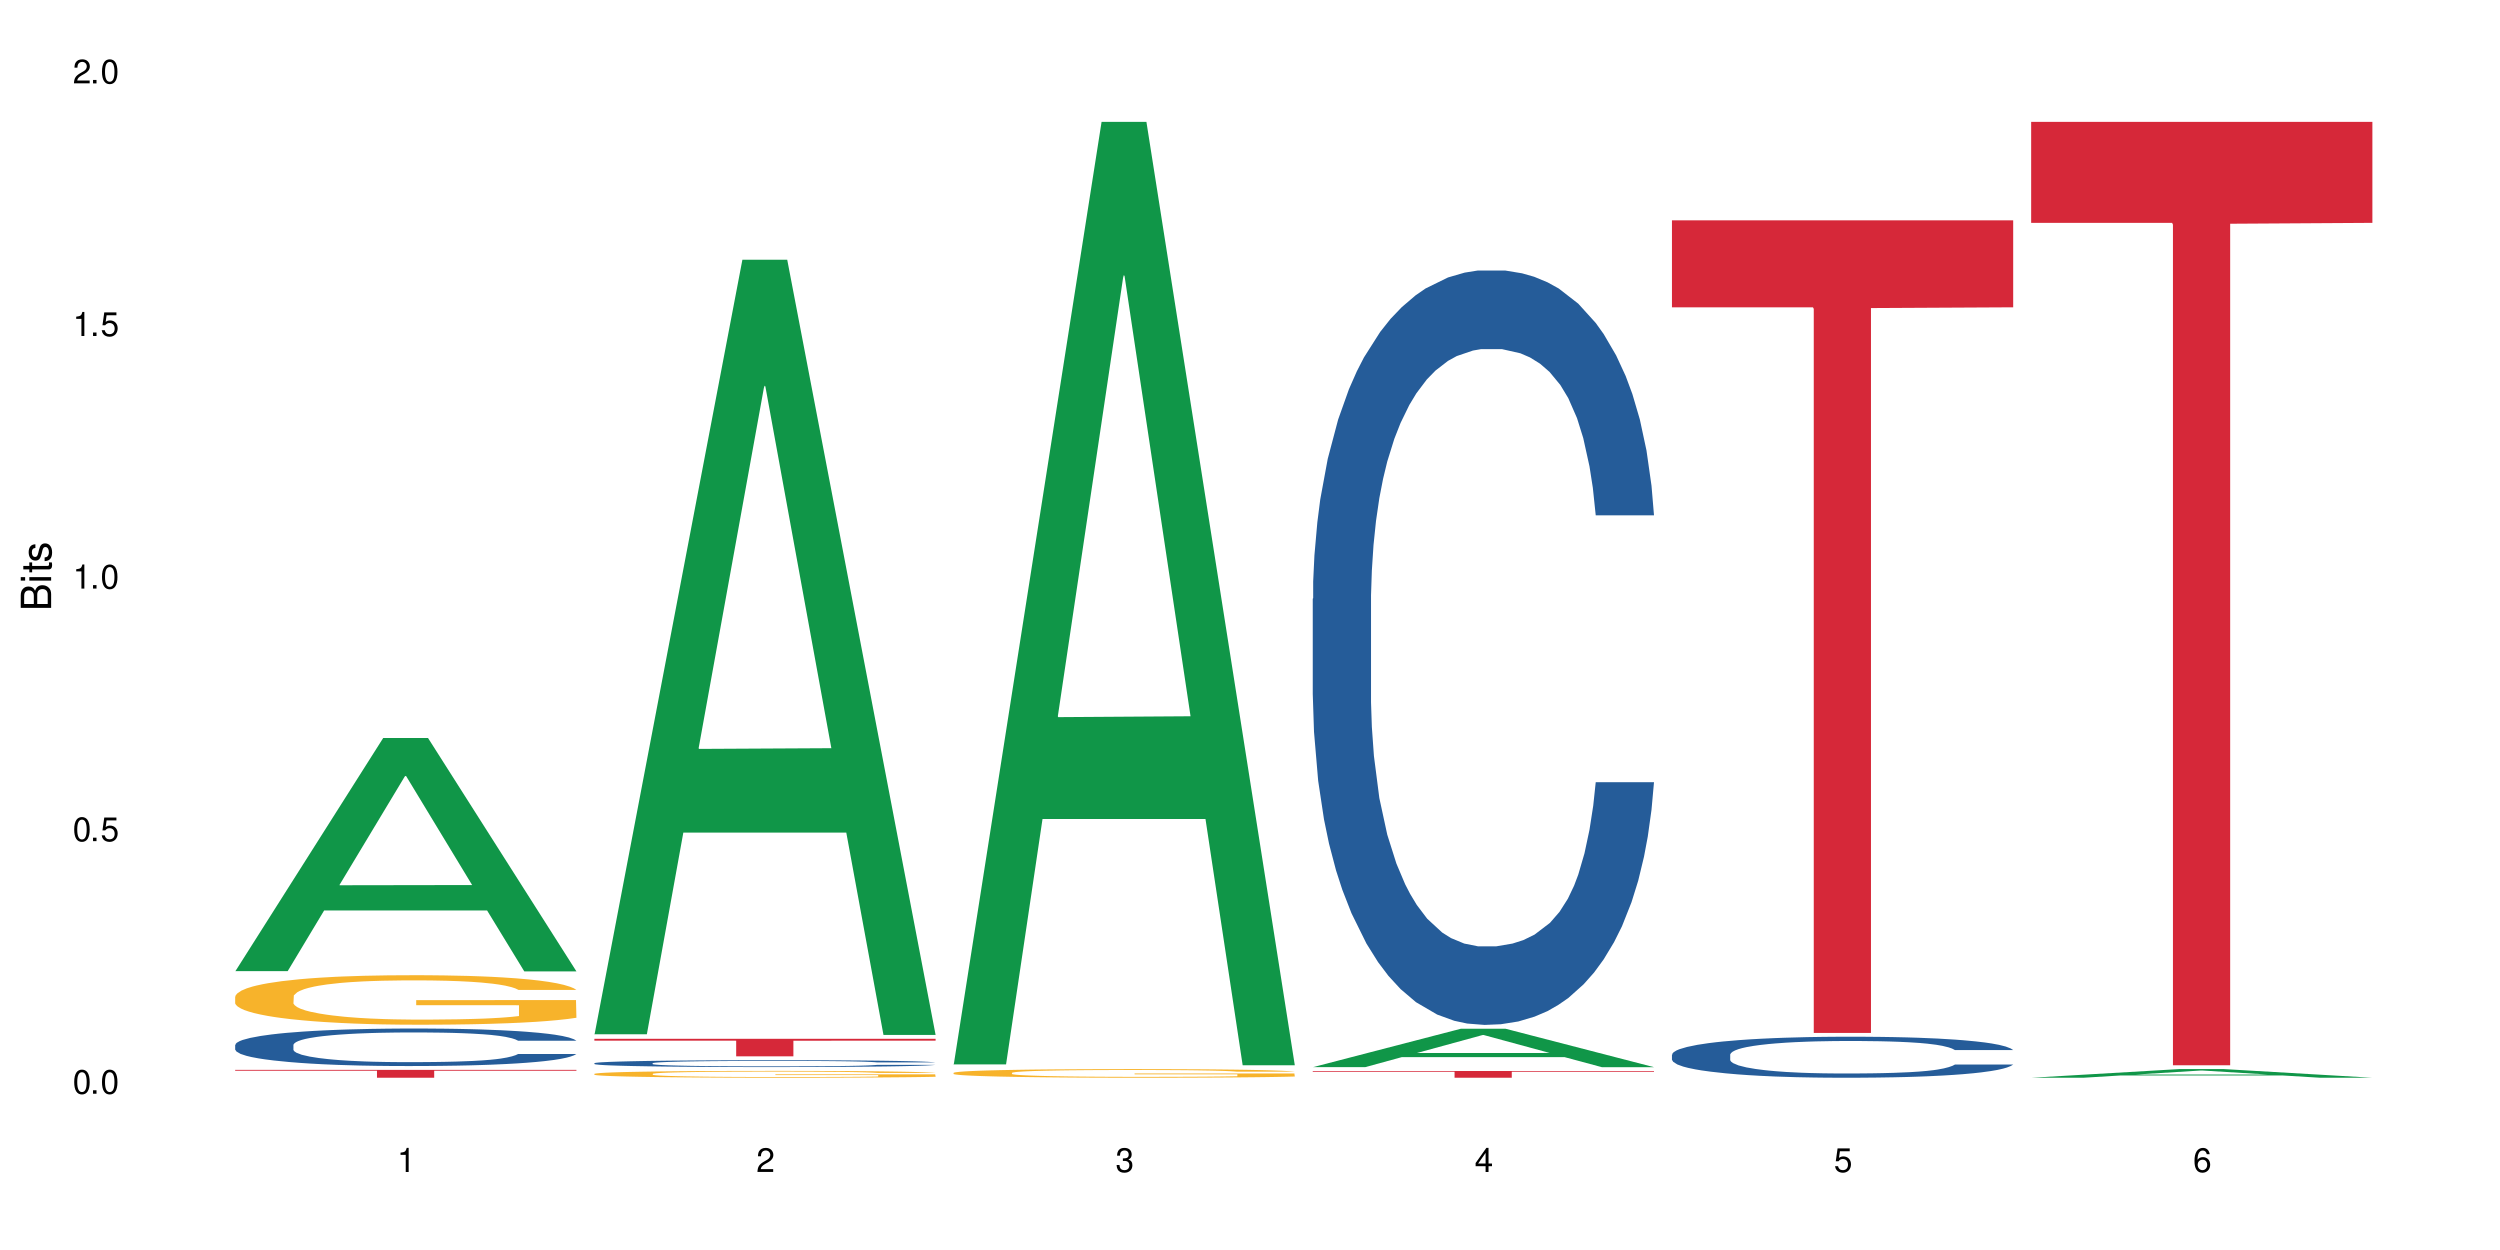
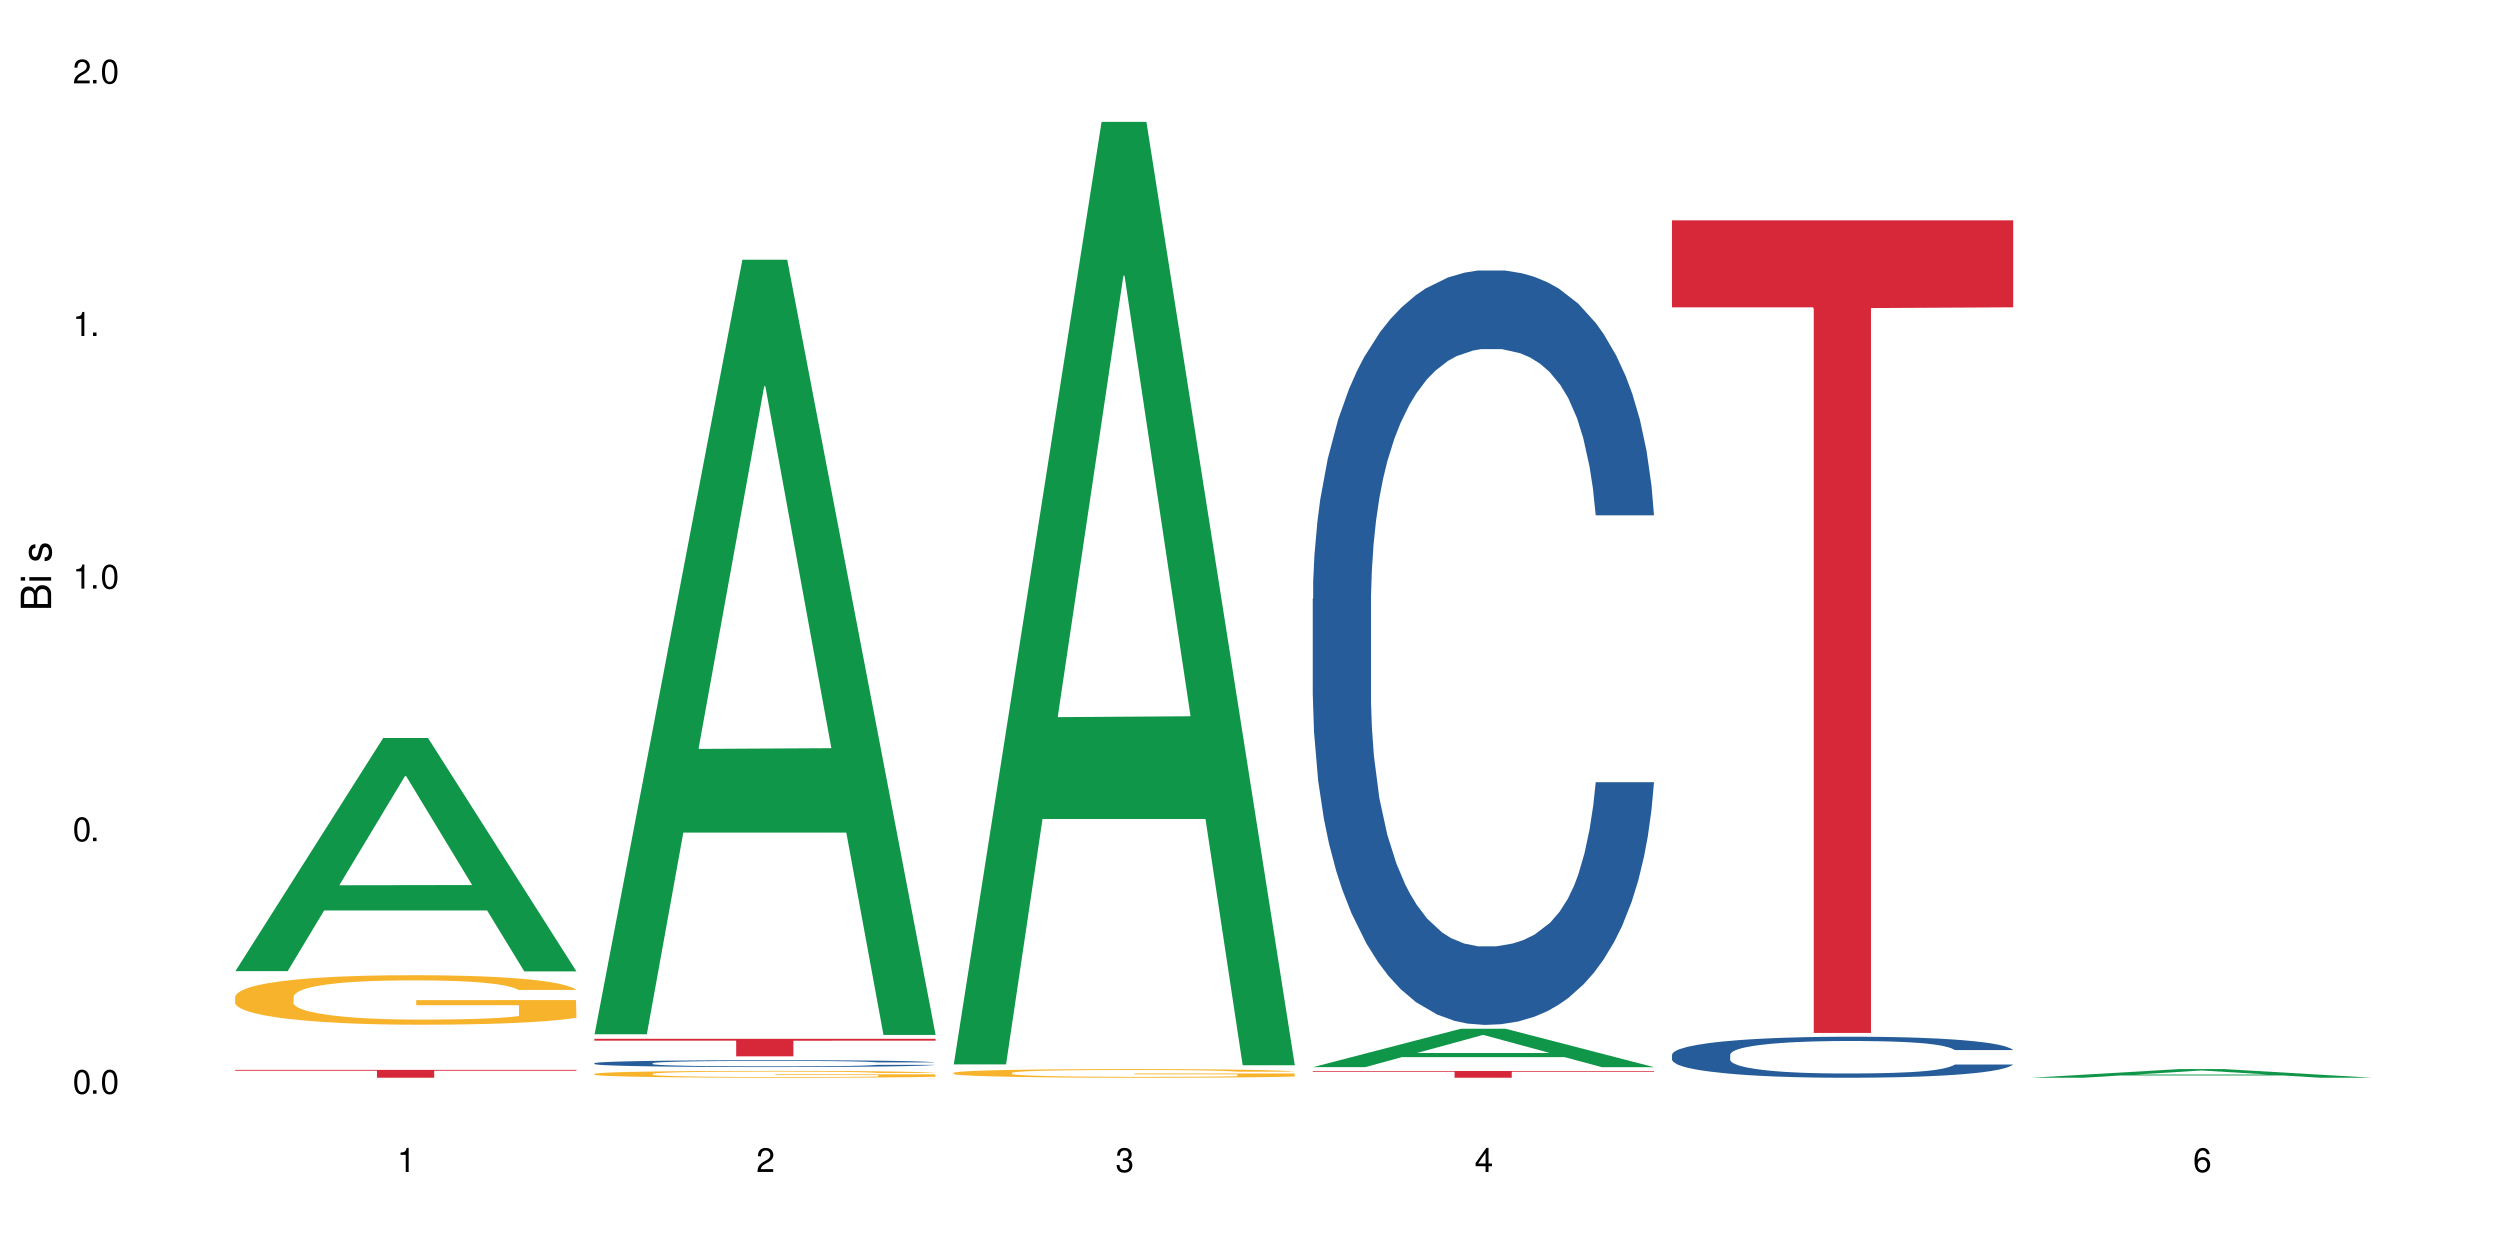
<svg xmlns="http://www.w3.org/2000/svg" xmlns:xlink="http://www.w3.org/1999/xlink" width="720" height="360" viewBox="0 0 720 360">
  <defs>
    <g>
      <g id="glyph-0-0">
</g>
      <g id="glyph-0-1">
-         <path d="M 2.641 -6.938 C 2 -6.938 1.422 -6.656 1.078 -6.172 C 0.641 -5.562 0.406 -4.641 0.406 -3.359 C 0.406 -1.016 1.188 0.219 2.641 0.219 C 4.078 0.219 4.859 -1.016 4.859 -3.297 C 4.859 -4.641 4.656 -5.547 4.203 -6.172 C 3.844 -6.656 3.281 -6.938 2.641 -6.938 Z M 2.641 -6.188 C 3.547 -6.188 4 -5.25 4 -3.375 C 4 -1.406 3.562 -0.484 2.625 -0.484 C 1.734 -0.484 1.281 -1.438 1.281 -3.344 C 1.281 -5.25 1.734 -6.188 2.641 -6.188 Z M 2.641 -6.188 " />
+         <path d="M 2.641 -6.938 C 2 -6.938 1.422 -6.656 1.078 -6.172 C 0.641 -5.562 0.406 -4.641 0.406 -3.359 C 0.406 -1.016 1.188 0.219 2.641 0.219 C 4.078 0.219 4.859 -1.016 4.859 -3.297 C 4.859 -4.641 4.656 -5.547 4.203 -6.172 C 3.844 -6.656 3.281 -6.938 2.641 -6.938 Z M 2.641 -6.188 C 3.547 -6.188 4 -5.25 4 -3.375 C 4 -1.406 3.562 -0.484 2.625 -0.484 C 1.734 -0.484 1.281 -1.438 1.281 -3.344 C 1.281 -5.25 1.734 -6.188 2.641 -6.188 M 2.641 -6.188 " />
      </g>
      <g id="glyph-0-2">
        <path d="M 1.828 -1 L 0.828 -1 L 0.828 0 L 1.828 0 Z M 1.828 -1 " />
      </g>
      <g id="glyph-0-3">
-         <path d="M 4.562 -6.797 L 1.062 -6.797 L 0.547 -3.094 L 1.328 -3.094 C 1.719 -3.562 2.047 -3.734 2.578 -3.734 C 3.484 -3.734 4.062 -3.109 4.062 -2.094 C 4.062 -1.125 3.484 -0.531 2.578 -0.531 C 1.828 -0.531 1.375 -0.906 1.188 -1.672 L 0.328 -1.672 C 0.453 -1.109 0.547 -0.844 0.75 -0.594 C 1.125 -0.078 1.828 0.219 2.594 0.219 C 3.969 0.219 4.922 -0.781 4.922 -2.219 C 4.922 -3.562 4.031 -4.484 2.719 -4.484 C 2.25 -4.484 1.859 -4.359 1.469 -4.062 L 1.734 -5.969 L 4.562 -5.969 Z M 4.562 -6.797 " />
-       </g>
+         </g>
      <g id="glyph-0-4">
        <path d="M 2.484 -4.938 L 2.484 0 L 3.328 0 L 3.328 -6.938 L 2.766 -6.938 C 2.469 -5.875 2.281 -5.734 0.984 -5.562 L 0.984 -4.938 Z M 2.484 -4.938 " />
      </g>
      <g id="glyph-0-5">
        <path d="M 4.859 -0.828 L 1.281 -0.828 C 1.359 -1.406 1.672 -1.781 2.5 -2.281 L 3.469 -2.828 C 4.406 -3.344 4.906 -4.062 4.906 -4.906 C 4.906 -5.484 4.672 -6.031 4.266 -6.406 C 3.859 -6.766 3.375 -6.938 2.719 -6.938 C 1.859 -6.938 1.219 -6.625 0.844 -6.031 C 0.609 -5.672 0.5 -5.234 0.484 -4.531 L 1.328 -4.531 C 1.359 -5.016 1.406 -5.281 1.531 -5.516 C 1.75 -5.938 2.188 -6.203 2.703 -6.203 C 3.469 -6.203 4.031 -5.641 4.031 -4.891 C 4.031 -4.344 3.719 -3.859 3.125 -3.516 L 2.234 -3 C 0.812 -2.172 0.406 -1.531 0.328 -0.016 L 4.859 -0.016 Z M 4.859 -0.828 " />
      </g>
      <g id="glyph-0-6">
        <path d="M 2.125 -3.188 L 2.578 -3.188 C 3.5 -3.188 3.984 -2.766 3.984 -1.922 C 3.984 -1.062 3.469 -0.531 2.594 -0.531 C 1.656 -0.531 1.203 -1 1.156 -2.016 L 0.312 -2.016 C 0.344 -1.453 0.438 -1.094 0.609 -0.781 C 0.953 -0.109 1.625 0.219 2.547 0.219 C 3.953 0.219 4.859 -0.625 4.859 -1.938 C 4.859 -2.828 4.516 -3.297 3.703 -3.594 C 4.344 -3.844 4.656 -4.328 4.656 -5.031 C 4.656 -6.219 3.875 -6.938 2.578 -6.938 C 1.203 -6.938 0.484 -6.172 0.453 -4.703 L 1.297 -4.703 C 1.312 -5.125 1.344 -5.359 1.453 -5.578 C 1.641 -5.969 2.062 -6.203 2.594 -6.203 C 3.344 -6.203 3.797 -5.75 3.797 -5 C 3.797 -4.516 3.609 -4.219 3.25 -4.047 C 3.016 -3.953 2.703 -3.922 2.125 -3.906 Z M 2.125 -3.188 " />
      </g>
      <g id="glyph-0-7">
        <path d="M 3.141 -1.672 L 3.141 0 L 3.984 0 L 3.984 -1.672 L 4.984 -1.672 L 4.984 -2.438 L 3.984 -2.438 L 3.984 -6.938 L 3.359 -6.938 L 0.266 -2.578 L 0.266 -1.672 Z M 3.141 -2.438 L 1 -2.438 L 3.141 -5.5 Z M 3.141 -2.438 " />
      </g>
      <g id="glyph-0-8">
        <path d="M 4.781 -5.125 C 4.609 -6.266 3.891 -6.938 2.844 -6.938 C 2.094 -6.938 1.422 -6.578 1.031 -5.953 C 0.594 -5.266 0.406 -4.422 0.406 -3.172 C 0.406 -2 0.578 -1.25 0.984 -0.641 C 1.359 -0.078 1.953 0.219 2.703 0.219 C 3.984 0.219 4.922 -0.75 4.922 -2.094 C 4.922 -3.375 4.062 -4.281 2.844 -4.281 C 2.172 -4.281 1.641 -4.031 1.281 -3.516 C 1.281 -5.234 1.828 -6.188 2.797 -6.188 C 3.391 -6.188 3.797 -5.797 3.938 -5.125 Z M 2.734 -3.531 C 3.547 -3.531 4.062 -2.953 4.062 -2.031 C 4.062 -1.156 3.484 -0.531 2.703 -0.531 C 1.922 -0.531 1.328 -1.188 1.328 -2.078 C 1.328 -2.938 1.906 -3.531 2.734 -3.531 Z M 2.734 -3.531 " />
      </g>
      <g id="glyph-1-0">
</g>
      <g id="glyph-1-1">
        <path d="M 0 -0.953 L 0 -4.891 C 0 -5.719 -0.234 -6.344 -0.734 -6.797 C -1.188 -7.234 -1.812 -7.469 -2.5 -7.469 C -3.547 -7.469 -4.188 -7 -4.625 -5.875 C -4.984 -6.688 -5.625 -7.094 -6.531 -7.094 C -7.172 -7.094 -7.734 -6.859 -8.141 -6.391 C -8.562 -5.922 -8.75 -5.344 -8.75 -4.5 L -8.75 -0.953 Z M -4.984 -2.062 L -7.766 -2.062 L -7.766 -4.219 C -7.766 -4.844 -7.688 -5.203 -7.453 -5.5 C -7.219 -5.812 -6.859 -5.969 -6.375 -5.969 C -5.891 -5.969 -5.531 -5.812 -5.297 -5.5 C -5.062 -5.203 -4.984 -4.844 -4.984 -4.219 Z M -0.984 -2.062 L -4 -2.062 L -4 -4.781 C -4 -5.766 -3.438 -6.359 -2.484 -6.359 C -1.547 -6.359 -0.984 -5.766 -0.984 -4.781 Z M -0.984 -2.062 " />
      </g>
      <g id="glyph-1-2">
        <path d="M -6.281 -1.797 L -6.281 -0.797 L 0 -0.797 L 0 -1.797 Z M -8.75 -1.797 L -8.75 -0.797 L -7.484 -0.797 L -7.484 -1.797 Z M -8.75 -1.797 " />
      </g>
      <g id="glyph-1-3">
-         <path d="M -6.281 -3.047 L -6.281 -2.016 L -8.016 -2.016 L -8.016 -1.016 L -6.281 -1.016 L -6.281 -0.172 L -5.469 -0.172 L -5.469 -1.016 L -0.719 -1.016 C -0.078 -1.016 0.281 -1.453 0.281 -2.234 C 0.281 -2.5 0.25 -2.719 0.188 -3.047 L -0.641 -3.047 C -0.609 -2.906 -0.594 -2.766 -0.594 -2.562 C -0.594 -2.141 -0.719 -2.016 -1.156 -2.016 L -5.469 -2.016 L -5.469 -3.047 Z M -6.281 -3.047 " />
-       </g>
+         </g>
      <g id="glyph-1-4">
        <path d="M -4.531 -5.25 C -5.766 -5.25 -6.469 -4.422 -6.469 -2.969 C -6.469 -1.516 -5.719 -0.562 -4.547 -0.562 C -3.562 -0.562 -3.094 -1.062 -2.734 -2.562 L -2.516 -3.484 C -2.344 -4.188 -2.094 -4.469 -1.641 -4.469 C -1.047 -4.469 -0.641 -3.875 -0.641 -3 C -0.641 -2.453 -0.797 -2 -1.062 -1.75 C -1.25 -1.594 -1.422 -1.531 -1.875 -1.469 L -1.875 -0.406 C -0.422 -0.453 0.281 -1.266 0.281 -2.922 C 0.281 -4.5 -0.5 -5.516 -1.719 -5.516 C -2.656 -5.516 -3.172 -4.984 -3.469 -3.734 L -3.703 -2.766 C -3.891 -1.953 -4.156 -1.609 -4.594 -1.609 C -5.188 -1.609 -5.547 -2.125 -5.547 -2.938 C -5.547 -3.75 -5.203 -4.172 -4.531 -4.203 Z M -4.531 -5.25 " />
      </g>
    </g>
  </defs>
  <rect x="-72" y="-36" width="864" height="432" fill="rgb(100%, 100%, 100%)" fill-opacity="1" />
  <path fill-rule="nonzero" fill="rgb(6.275%, 58.824%, 28.235%)" fill-opacity="1" d="M 67.73 279.691 L 67.836 279.629 L 110.359 212.547 L 123.273 212.547 L 166.008 279.754 L 150.992 279.754 L 140.281 262.211 L 93.352 262.211 L 82.852 279.691 L 67.73 279.691 L 97.863 254.953 L 135.977 254.891 L 116.973 223.527 L 116.766 223.465 L 116.555 223.652 L 97.758 254.891 L 97.863 254.953 Z M 67.73 279.691 " />
-   <path fill-rule="nonzero" fill="rgb(14.51%, 36.078%, 60%)" fill-opacity="1" d="M 67.73 300.922 L 67.852 300.914 L 67.852 300.676 L 68.211 300.301 L 69.051 299.828 L 69.887 299.504 L 72.047 298.922 L 75.043 298.359 L 78.156 297.926 L 80.434 297.668 L 82.473 297.469 L 87.145 297.105 L 90.145 296.918 L 93.379 296.75 L 97.332 296.582 L 100.211 296.484 L 106.684 296.328 L 111.477 296.258 L 115.191 296.227 L 123.223 296.227 L 128.016 296.266 L 131.492 296.316 L 135.324 296.395 L 138.562 296.484 L 144.195 296.703 L 149.227 296.977 L 151.504 297.137 L 155.102 297.441 L 157.855 297.738 L 159.773 297.992 L 161.934 298.359 L 163.848 298.801 L 165.289 299.305 L 166.008 299.73 L 149.227 299.73 L 148.391 299.336 L 147.43 299.027 L 145.633 298.625 L 143.836 298.34 L 141.316 298.051 L 139.039 297.863 L 135.926 297.68 L 133.168 297.559 L 130.293 297.469 L 127.535 297.41 L 122.262 297.352 L 116.148 297.352 L 113.871 297.371 L 109.199 297.449 L 106.684 297.52 L 103.086 297.656 L 100.57 297.785 L 97.574 297.984 L 95.535 298.152 L 93.02 298.406 L 91.223 298.633 L 89.184 298.961 L 87.984 299.207 L 86.906 299.484 L 85.949 299.809 L 85.23 300.152 L 84.75 300.52 L 84.508 300.875 L 84.508 302.402 L 84.75 302.758 L 85.348 303.172 L 86.906 303.773 L 89.184 304.297 L 91.82 304.711 L 94.336 305.008 L 95.777 305.145 L 97.691 305.305 L 100.688 305.5 L 105.004 305.699 L 107.52 305.777 L 111.355 305.855 L 115.312 305.895 L 120.586 305.895 L 125.258 305.855 L 128.375 305.805 L 131.609 305.727 L 136.043 305.559 L 138.801 305.402 L 141.199 305.215 L 142.996 305.027 L 144.195 304.871 L 145.992 304.562 L 147.43 304.227 L 148.508 303.883 L 149.227 303.547 L 166.008 303.547 L 165.289 303.941 L 164.207 304.328 L 163.129 304.613 L 161.453 304.957 L 159.535 305.266 L 156.777 305.609 L 154.5 305.836 L 151.504 306.082 L 148.75 306.27 L 145.754 306.438 L 141.316 306.637 L 138.441 306.734 L 135.324 306.824 L 131.609 306.902 L 126.938 306.969 L 121.902 307.012 L 117.227 307.02 L 112.195 307 L 108.48 306.961 L 103.566 306.871 L 97.453 306.695 L 93.02 306.508 L 89.543 306.32 L 86.547 306.121 L 83.191 305.855 L 78.875 305.422 L 76.238 305.086 L 74.441 304.809 L 72.406 304.426 L 70.969 304.078 L 69.289 303.527 L 68.09 302.828 L 67.73 302.285 Z M 67.73 300.922 " />
  <path fill-rule="nonzero" fill="rgb(96.863%, 70.196%, 16.863%)" fill-opacity="1" d="M 67.73 286.969 L 67.852 286.957 L 67.852 286.695 L 68.332 286.109 L 69.527 285.301 L 71.086 284.637 L 72.766 284.117 L 73.844 283.844 L 75.641 283.453 L 77.199 283.164 L 81.152 282.578 L 86.188 282.031 L 88.945 281.797 L 92.059 281.578 L 96.496 281.328 L 98.531 281.238 L 104.766 281.027 L 111.836 280.898 L 119.625 280.859 L 123.223 280.871 L 128.133 280.926 L 134.848 281.066 L 138.68 281.199 L 141.676 281.328 L 144.793 281.5 L 148.629 281.758 L 152.223 282.07 L 155.102 282.383 L 157.977 282.773 L 160.375 283.191 L 162.41 283.648 L 164.207 284.195 L 165.289 284.648 L 166.008 285.105 L 149.348 285.105 L 148.391 284.648 L 147.309 284.297 L 145.512 283.867 L 143.715 283.555 L 141.918 283.309 L 138.562 282.969 L 135.684 282.762 L 132.09 282.578 L 128.613 282.461 L 124.66 282.383 L 122.262 282.359 L 115.91 282.359 L 110.156 282.449 L 106.801 282.555 L 104.406 282.656 L 101.047 282.852 L 99.012 283.008 L 97.812 283.113 L 94.219 283.516 L 91.82 283.883 L 90.504 284.129 L 88.824 284.52 L 87.625 284.871 L 86.309 285.391 L 85.59 285.785 L 84.629 286.668 L 84.508 289.012 L 84.871 289.508 L 85.59 290.043 L 86.547 290.512 L 87.984 291.008 L 89.422 291.383 L 91.941 291.891 L 94.098 292.23 L 95.777 292.453 L 99.012 292.805 L 100.328 292.922 L 103.445 293.156 L 106.684 293.336 L 110.637 293.492 L 113.633 293.57 L 118.426 293.637 L 124.539 293.637 L 131.73 293.559 L 136.285 293.453 L 139.398 293.352 L 141.438 293.258 L 143.953 293.117 L 145.754 292.984 L 147.43 292.844 L 149.469 292.621 L 149.469 289.508 L 119.863 289.496 L 119.863 288.035 L 165.887 288.023 L 166.008 293.117 L 163.488 293.469 L 160.375 293.805 L 157.379 294.066 L 154.262 294.289 L 149.828 294.535 L 146.23 294.691 L 140.719 294.875 L 135.684 294.992 L 130.41 295.07 L 125.738 295.109 L 120.223 295.121 L 115.312 295.098 L 110.039 295.02 L 105.844 294.914 L 102.008 294.785 L 98.172 294.613 L 93.379 294.34 L 90.262 294.121 L 87.027 293.844 L 83.789 293.52 L 80.914 293.168 L 78.996 292.895 L 77.078 292.582 L 75.043 292.191 L 73.125 291.75 L 71.688 291.344 L 70.367 290.891 L 69.41 290.461 L 68.449 289.875 L 67.969 289.402 L 67.73 289 Z M 67.73 286.969 " />
  <path fill-rule="nonzero" fill="rgb(83.922%, 15.686%, 22.353%)" fill-opacity="1" d="M 67.73 308.125 L 166.008 308.125 L 166.008 308.367 L 125.047 308.371 L 125.047 310.391 L 108.57 310.391 L 108.57 308.371 L 108.332 308.367 L 67.73 308.367 Z M 67.73 308.125 " />
  <path fill-rule="nonzero" fill="rgb(6.275%, 58.824%, 28.235%)" fill-opacity="1" d="M 171.18 297.859 L 171.285 297.652 L 213.809 74.812 L 226.723 74.812 L 269.453 298.07 L 254.441 298.07 L 243.73 239.793 L 196.797 239.793 L 186.297 297.859 L 171.18 297.859 L 201.312 215.684 L 239.426 215.477 L 220.422 111.285 L 220.211 111.078 L 220 111.707 L 201.207 215.477 L 201.312 215.684 Z M 171.18 297.859 " />
  <path fill-rule="nonzero" fill="rgb(14.51%, 36.078%, 60%)" fill-opacity="1" d="M 171.18 306.195 L 171.297 306.195 L 171.297 306.148 L 171.66 306.082 L 172.496 305.996 L 173.336 305.934 L 175.492 305.828 L 178.488 305.727 L 181.605 305.648 L 183.883 305.602 L 185.922 305.562 L 190.594 305.496 L 193.59 305.461 L 196.828 305.434 L 200.781 305.402 L 203.656 305.383 L 210.129 305.355 L 214.922 305.34 L 218.641 305.336 L 226.668 305.336 L 231.461 305.344 L 234.938 305.352 L 238.773 305.367 L 242.008 305.383 L 247.641 305.422 L 252.676 305.473 L 254.953 305.504 L 258.547 305.559 L 261.305 305.613 L 263.223 305.66 L 265.379 305.727 L 267.297 305.809 L 268.734 305.898 L 269.453 305.977 L 252.676 305.977 L 251.836 305.906 L 250.879 305.848 L 249.082 305.773 L 247.281 305.723 L 244.766 305.672 L 242.488 305.637 L 239.371 305.602 L 236.617 305.578 L 233.738 305.562 L 230.984 305.555 L 225.711 305.543 L 219.598 305.543 L 217.32 305.547 L 212.645 305.559 L 210.129 305.574 L 206.535 305.598 L 204.016 305.621 L 201.02 305.656 L 198.984 305.688 L 196.469 305.734 L 194.668 305.777 L 192.633 305.836 L 191.434 305.883 L 190.355 305.934 L 189.395 305.992 L 188.676 306.055 L 188.199 306.121 L 187.957 306.188 L 187.957 306.465 L 188.199 306.531 L 188.797 306.605 L 190.355 306.719 L 192.633 306.812 L 195.27 306.887 L 197.785 306.941 L 199.223 306.969 L 201.141 306.996 L 204.137 307.031 L 208.453 307.07 L 210.969 307.082 L 214.805 307.098 L 218.758 307.105 L 224.031 307.105 L 228.707 307.098 L 231.82 307.09 L 235.059 307.074 L 239.492 307.043 L 242.25 307.016 L 244.645 306.98 L 246.445 306.945 L 247.641 306.918 L 249.441 306.863 L 250.879 306.801 L 251.957 306.738 L 252.676 306.676 L 269.453 306.676 L 268.734 306.746 L 267.656 306.816 L 266.578 306.871 L 264.898 306.934 L 262.984 306.988 L 260.227 307.051 L 257.949 307.094 L 254.953 307.141 L 252.195 307.172 L 249.199 307.203 L 244.766 307.242 L 241.891 307.258 L 238.773 307.273 L 235.059 307.289 L 230.383 307.301 L 225.352 307.309 L 220.676 307.312 L 215.645 307.309 L 211.926 307.301 L 207.012 307.285 L 200.902 307.25 L 196.469 307.219 L 192.992 307.184 L 189.996 307.148 L 186.641 307.098 L 182.324 307.02 L 179.688 306.957 L 177.891 306.906 L 175.852 306.836 L 174.414 306.773 L 172.738 306.672 L 171.539 306.543 L 171.18 306.445 Z M 171.18 306.195 " />
  <path fill-rule="nonzero" fill="rgb(96.863%, 70.196%, 16.863%)" fill-opacity="1" d="M 171.18 309.262 L 171.297 309.262 L 171.297 309.223 L 171.777 309.145 L 172.977 309.031 L 174.535 308.938 L 176.211 308.867 L 177.293 308.828 L 179.09 308.773 L 180.648 308.734 L 184.602 308.656 L 189.637 308.578 L 192.391 308.547 L 195.508 308.516 L 199.941 308.48 L 201.98 308.469 L 208.211 308.441 L 215.281 308.422 L 223.074 308.418 L 226.668 308.418 L 231.582 308.426 L 238.293 308.445 L 242.129 308.465 L 245.125 308.48 L 248.242 308.504 L 252.078 308.539 L 255.672 308.586 L 258.547 308.629 L 261.426 308.68 L 263.82 308.738 L 265.859 308.801 L 267.656 308.879 L 268.734 308.941 L 269.453 309.004 L 252.797 309.004 L 251.836 308.941 L 250.758 308.891 L 248.961 308.832 L 247.164 308.789 L 245.363 308.754 L 242.008 308.707 L 239.133 308.68 L 235.539 308.656 L 232.062 308.637 L 228.105 308.629 L 225.711 308.625 L 219.359 308.625 L 213.605 308.637 L 210.25 308.652 L 207.852 308.664 L 204.496 308.691 L 202.461 308.715 L 201.262 308.727 L 197.664 308.785 L 195.27 308.836 L 193.949 308.867 L 192.273 308.922 L 191.074 308.973 L 189.754 309.043 L 189.035 309.098 L 188.078 309.219 L 187.957 309.547 L 188.316 309.613 L 189.035 309.688 L 189.996 309.754 L 191.434 309.82 L 192.871 309.875 L 195.387 309.945 L 197.547 309.992 L 199.223 310.02 L 202.461 310.07 L 203.777 310.086 L 206.895 310.117 L 210.129 310.145 L 214.086 310.164 L 217.082 310.176 L 221.875 310.184 L 227.988 310.184 L 235.18 310.176 L 239.73 310.16 L 242.848 310.145 L 244.887 310.133 L 247.402 310.113 L 249.199 310.094 L 250.879 310.074 L 252.914 310.043 L 252.914 309.613 L 223.312 309.613 L 223.312 309.41 L 269.336 309.406 L 269.453 310.113 L 266.938 310.16 L 263.82 310.207 L 260.824 310.246 L 257.711 310.273 L 253.273 310.309 L 249.68 310.332 L 244.168 310.355 L 239.133 310.371 L 233.859 310.383 L 229.184 310.391 L 223.672 310.391 L 218.758 310.387 L 213.484 310.375 L 209.289 310.363 L 205.457 310.344 L 201.621 310.32 L 196.828 310.281 L 193.711 310.25 L 190.473 310.215 L 187.238 310.168 L 184.363 310.121 L 182.445 310.082 L 180.527 310.039 L 178.488 309.984 L 176.57 309.922 L 175.133 309.867 L 173.816 309.805 L 172.855 309.746 L 171.898 309.664 L 171.418 309.598 L 171.18 309.543 Z M 171.18 309.262 " />
  <path fill-rule="nonzero" fill="rgb(83.922%, 15.686%, 22.353%)" fill-opacity="1" d="M 171.18 299.176 L 269.453 299.176 L 269.453 299.719 L 228.496 299.723 L 228.496 304.23 L 212.02 304.23 L 212.02 299.727 L 211.777 299.719 L 171.18 299.719 Z M 171.18 299.176 " />
  <path fill-rule="nonzero" fill="rgb(6.275%, 58.824%, 28.235%)" fill-opacity="1" d="M 274.629 306.539 L 274.73 306.285 L 317.254 35.098 L 330.168 35.098 L 372.902 306.793 L 357.887 306.793 L 347.18 235.871 L 300.246 235.871 L 289.746 306.539 L 274.629 306.539 L 304.762 206.535 L 342.875 206.281 L 323.871 79.488 L 323.66 79.234 L 323.449 80 L 304.656 206.281 L 304.762 206.535 Z M 274.629 306.539 " />
  <path fill-rule="nonzero" fill="rgb(96.863%, 70.196%, 16.863%)" fill-opacity="1" d="M 274.629 308.965 L 274.746 308.965 L 274.746 308.918 L 275.227 308.816 L 276.426 308.676 L 277.984 308.559 L 279.66 308.469 L 280.738 308.422 L 282.535 308.352 L 284.094 308.301 L 288.051 308.199 L 293.082 308.105 L 295.84 308.062 L 298.957 308.023 L 303.391 307.98 L 305.43 307.965 L 311.66 307.93 L 318.73 307.906 L 326.52 307.898 L 330.117 307.902 L 335.031 307.91 L 341.742 307.938 L 345.578 307.957 L 348.574 307.98 L 351.688 308.012 L 355.523 308.055 L 359.121 308.109 L 361.996 308.164 L 364.871 308.234 L 367.27 308.309 L 369.309 308.387 L 371.105 308.48 L 372.184 308.562 L 372.902 308.641 L 356.242 308.641 L 355.285 308.562 L 354.207 308.5 L 352.41 308.426 L 350.609 308.371 L 348.812 308.328 L 345.457 308.27 L 342.582 308.23 L 338.984 308.199 L 335.512 308.18 L 331.555 308.164 L 329.156 308.16 L 322.805 308.16 L 317.055 308.176 L 313.699 308.195 L 311.301 308.215 L 307.945 308.246 L 305.906 308.273 L 304.707 308.293 L 301.113 308.363 L 298.715 308.426 L 297.398 308.469 L 295.719 308.539 L 294.523 308.602 L 293.203 308.691 L 292.484 308.758 L 291.527 308.914 L 291.406 309.324 L 291.766 309.41 L 292.484 309.504 L 293.441 309.586 L 294.883 309.672 L 296.32 309.738 L 298.836 309.828 L 300.992 309.887 L 302.672 309.926 L 305.906 309.984 L 307.227 310.008 L 310.34 310.047 L 313.578 310.078 L 317.531 310.105 L 320.527 310.121 L 325.324 310.133 L 331.434 310.133 L 338.625 310.117 L 343.18 310.098 L 346.297 310.082 L 348.332 310.066 L 350.852 310.039 L 352.648 310.02 L 354.324 309.992 L 356.363 309.953 L 356.363 309.41 L 326.762 309.406 L 326.762 309.152 L 372.781 309.152 L 372.902 310.039 L 370.387 310.102 L 367.27 310.16 L 364.273 310.207 L 361.156 310.246 L 356.723 310.289 L 353.129 310.316 L 347.613 310.348 L 342.582 310.367 L 337.309 310.383 L 332.633 310.387 L 327.121 310.391 L 322.207 310.387 L 316.934 310.371 L 312.738 310.355 L 308.902 310.332 L 305.07 310.301 L 300.273 310.254 L 297.16 310.215 L 293.922 310.168 L 290.688 310.109 L 287.809 310.051 L 285.895 310 L 283.977 309.945 L 281.938 309.879 L 280.02 309.801 L 278.582 309.73 L 277.262 309.652 L 276.305 309.578 L 275.348 309.473 L 274.867 309.391 L 274.629 309.32 Z M 274.629 308.965 " />
  <path fill-rule="nonzero" fill="rgb(6.275%, 58.824%, 28.235%)" fill-opacity="1" d="M 378.074 307.336 L 378.18 307.328 L 420.703 296.285 L 433.617 296.285 L 476.352 307.348 L 461.336 307.348 L 450.625 304.461 L 403.695 304.461 L 393.195 307.336 L 378.074 307.336 L 408.207 303.266 L 446.32 303.254 L 427.316 298.09 L 427.109 298.082 L 426.898 298.113 L 408.105 303.254 L 408.207 303.266 Z M 378.074 307.336 " />
  <path fill-rule="nonzero" fill="rgb(14.51%, 36.078%, 60%)" fill-opacity="1" d="M 378.074 172.449 L 378.195 172.25 L 378.195 167.484 L 378.555 159.938 L 379.395 150.406 L 380.23 143.852 L 382.391 132.137 L 385.387 120.816 L 388.5 112.078 L 390.777 106.914 L 392.816 102.941 L 397.492 95.594 L 400.488 91.82 L 403.723 88.445 L 407.676 85.07 L 410.555 83.082 L 417.027 79.906 L 421.82 78.516 L 425.535 77.922 L 433.566 77.922 L 438.359 78.715 L 441.836 79.707 L 445.668 81.297 L 448.906 83.082 L 454.539 87.453 L 459.57 93.012 L 461.848 96.191 L 465.445 102.348 L 468.199 108.305 L 470.117 113.469 L 472.277 120.816 L 474.191 129.754 L 475.633 139.879 L 476.352 148.418 L 459.57 148.418 L 458.734 140.477 L 457.773 134.32 L 455.977 126.176 L 454.18 120.418 L 451.66 114.66 L 449.383 110.887 L 446.27 107.113 L 443.512 104.73 L 440.637 102.941 L 437.879 101.75 L 432.605 100.559 L 426.492 100.559 L 424.215 100.957 L 419.543 102.547 L 417.027 103.934 L 413.43 106.715 L 410.914 109.297 L 407.918 113.27 L 405.879 116.645 L 403.363 121.809 L 401.566 126.375 L 399.527 132.93 L 398.328 137.895 L 397.25 143.453 L 396.293 150.008 L 395.574 156.961 L 395.094 164.309 L 394.855 171.457 L 394.855 202.238 L 395.094 209.387 L 395.691 217.727 L 397.25 229.84 L 399.527 240.367 L 402.164 248.707 L 404.68 254.664 L 406.121 257.445 L 408.035 260.625 L 411.035 264.594 L 415.348 268.566 L 417.863 270.156 L 421.699 271.746 L 425.656 272.539 L 430.93 272.539 L 435.602 271.746 L 438.719 270.75 L 441.953 269.164 L 446.387 265.785 L 449.145 262.609 L 451.543 258.836 L 453.34 255.062 L 454.539 251.887 L 456.336 245.73 L 457.773 238.977 L 458.852 232.027 L 459.57 225.273 L 476.352 225.273 L 475.633 233.219 L 474.555 240.961 L 473.473 246.723 L 471.797 253.672 L 469.879 259.828 L 467.121 266.781 L 464.844 271.348 L 461.848 276.312 L 459.094 280.086 L 456.098 283.461 L 451.66 287.434 L 448.785 289.418 L 445.668 291.207 L 441.953 292.793 L 437.281 294.184 L 432.246 294.98 L 427.574 295.18 L 422.539 294.781 L 418.824 293.984 L 413.91 292.199 L 407.797 288.625 L 403.363 284.852 L 399.887 281.078 L 396.891 277.105 L 393.535 271.746 L 389.223 263.008 L 386.586 256.254 L 384.785 250.695 L 382.75 242.949 L 381.312 235.996 L 379.633 224.875 L 378.434 210.777 L 378.074 199.855 Z M 378.074 172.449 " />
  <path fill-rule="nonzero" fill="rgb(83.922%, 15.686%, 22.353%)" fill-opacity="1" d="M 378.074 308.453 L 476.352 308.453 L 476.352 308.66 L 435.391 308.664 L 435.391 310.391 L 418.914 310.391 L 418.914 308.664 L 418.676 308.66 L 378.074 308.66 Z M 378.074 308.453 " />
  <path fill-rule="nonzero" fill="rgb(14.51%, 36.078%, 60%)" fill-opacity="1" d="M 481.523 303.723 L 481.645 303.711 L 481.645 303.453 L 482.004 303.043 L 482.84 302.523 L 483.68 302.168 L 485.836 301.531 L 488.832 300.914 L 491.949 300.441 L 494.227 300.16 L 496.266 299.945 L 500.938 299.547 L 503.934 299.34 L 507.172 299.156 L 511.125 298.973 L 514 298.867 L 520.473 298.691 L 525.27 298.617 L 528.984 298.586 L 537.012 298.586 L 541.809 298.629 L 545.281 298.684 L 549.117 298.77 L 552.352 298.867 L 557.984 299.102 L 563.02 299.406 L 565.297 299.578 L 568.891 299.914 L 571.648 300.234 L 573.566 300.516 L 575.723 300.914 L 577.641 301.402 L 579.078 301.953 L 579.797 302.414 L 563.02 302.414 L 562.18 301.984 L 561.223 301.648 L 559.426 301.207 L 557.625 300.895 L 555.109 300.582 L 552.832 300.375 L 549.715 300.172 L 546.961 300.043 L 544.082 299.945 L 541.328 299.879 L 536.055 299.816 L 529.941 299.816 L 527.664 299.836 L 522.992 299.922 L 520.473 300 L 516.879 300.148 L 514.363 300.289 L 511.367 300.508 L 509.328 300.688 L 506.812 300.969 L 505.012 301.219 L 502.977 301.574 L 501.777 301.844 L 500.699 302.145 L 499.738 302.504 L 499.02 302.879 L 498.543 303.277 L 498.301 303.668 L 498.301 305.34 L 498.543 305.73 L 499.141 306.184 L 500.699 306.84 L 502.977 307.414 L 505.613 307.867 L 508.129 308.188 L 509.566 308.34 L 511.484 308.512 L 514.48 308.73 L 518.797 308.945 L 521.312 309.031 L 525.148 309.117 L 529.102 309.16 L 534.375 309.16 L 539.051 309.117 L 542.168 309.062 L 545.402 308.977 L 549.836 308.793 L 552.594 308.621 L 554.988 308.414 L 556.789 308.211 L 557.984 308.039 L 559.785 307.703 L 561.223 307.336 L 562.301 306.961 L 563.02 306.594 L 579.797 306.594 L 579.078 307.023 L 578 307.445 L 576.922 307.758 L 575.246 308.137 L 573.328 308.469 L 570.57 308.848 L 568.293 309.098 L 565.297 309.367 L 562.539 309.57 L 559.543 309.754 L 555.109 309.969 L 552.234 310.078 L 549.117 310.176 L 545.402 310.262 L 540.727 310.336 L 535.695 310.379 L 531.02 310.391 L 525.988 310.371 L 522.27 310.324 L 517.359 310.23 L 511.246 310.035 L 506.812 309.828 L 503.336 309.625 L 500.34 309.41 L 496.984 309.117 L 492.668 308.641 L 490.031 308.277 L 488.234 307.973 L 486.195 307.551 L 484.758 307.176 L 483.082 306.57 L 481.883 305.805 L 481.523 305.211 Z M 481.523 303.723 " />
  <path fill-rule="nonzero" fill="rgb(83.922%, 15.686%, 22.353%)" fill-opacity="1" d="M 481.523 63.453 L 579.797 63.453 L 579.797 88.504 L 538.84 88.723 L 538.84 297.48 L 522.363 297.48 L 522.363 88.941 L 522.121 88.504 L 481.523 88.504 Z M 481.523 63.453 " />
  <path fill-rule="nonzero" fill="rgb(6.275%, 58.824%, 28.235%)" fill-opacity="1" d="M 584.973 310.387 L 585.074 310.387 L 627.598 307.898 L 640.512 307.898 L 683.246 310.391 L 668.23 310.391 L 657.523 309.742 L 610.59 309.742 L 600.09 310.387 L 584.973 310.387 L 615.105 309.473 L 653.219 309.469 L 634.215 308.305 L 634.004 308.305 L 633.793 308.312 L 615 309.469 L 615.105 309.473 Z M 584.973 310.387 " />
-   <path fill-rule="nonzero" fill="rgb(83.922%, 15.686%, 22.353%)" fill-opacity="1" d="M 584.973 35.098 L 683.246 35.098 L 683.246 64.18 L 642.289 64.438 L 642.289 306.793 L 625.809 306.793 L 625.809 64.691 L 625.57 64.18 L 584.973 64.18 Z M 584.973 35.098 " />
  <g fill="rgb(0%, 0%, 0%)" fill-opacity="1">
    <use xlink:href="#glyph-0-1" x="20.965" y="314.993" />
    <use xlink:href="#glyph-0-2" x="25.965" y="314.993" />
    <use xlink:href="#glyph-0-1" x="28.965" y="314.993" />
  </g>
  <g fill="rgb(0%, 0%, 0%)" fill-opacity="1">
    <use xlink:href="#glyph-0-1" x="20.965" y="242.251" />
    <use xlink:href="#glyph-0-2" x="25.965" y="242.251" />
    <use xlink:href="#glyph-0-3" x="28.965" y="242.251" />
  </g>
  <g fill="rgb(0%, 0%, 0%)" fill-opacity="1">
    <use xlink:href="#glyph-0-4" x="20.965" y="169.509" />
    <use xlink:href="#glyph-0-2" x="25.965" y="169.509" />
    <use xlink:href="#glyph-0-1" x="28.965" y="169.509" />
  </g>
  <g fill="rgb(0%, 0%, 0%)" fill-opacity="1">
    <use xlink:href="#glyph-0-4" x="20.965" y="96.767" />
    <use xlink:href="#glyph-0-2" x="25.965" y="96.767" />
    <use xlink:href="#glyph-0-3" x="28.965" y="96.767" />
  </g>
  <g fill="rgb(0%, 0%, 0%)" fill-opacity="1">
    <use xlink:href="#glyph-0-5" x="20.965" y="24.024" />
    <use xlink:href="#glyph-0-2" x="25.965" y="24.024" />
    <use xlink:href="#glyph-0-1" x="28.965" y="24.024" />
  </g>
  <g fill="rgb(0%, 0%, 0%)" fill-opacity="1">
    <use xlink:href="#glyph-0-4" x="114.367" y="337.532" />
  </g>
  <g fill="rgb(0%, 0%, 0%)" fill-opacity="1">
    <use xlink:href="#glyph-0-5" x="217.816" y="337.532" />
  </g>
  <g fill="rgb(0%, 0%, 0%)" fill-opacity="1">
    <use xlink:href="#glyph-0-6" x="321.266" y="337.532" />
  </g>
  <g fill="rgb(0%, 0%, 0%)" fill-opacity="1">
    <use xlink:href="#glyph-0-7" x="424.711" y="337.532" />
  </g>
  <g fill="rgb(0%, 0%, 0%)" fill-opacity="1">
    <use xlink:href="#glyph-0-3" x="528.16" y="337.532" />
  </g>
  <g fill="rgb(0%, 0%, 0%)" fill-opacity="1">
    <use xlink:href="#glyph-0-8" x="631.609" y="337.532" />
  </g>
  <g fill="rgb(0%, 0%, 0%)" fill-opacity="1">
    <use xlink:href="#glyph-1-1" x="14.725" y="176.012" />
    <use xlink:href="#glyph-1-2" x="14.725" y="168.012" />
    <use xlink:href="#glyph-1-3" x="14.725" y="165.012" />
    <use xlink:href="#glyph-1-4" x="14.725" y="162.012" />
  </g>
</svg>